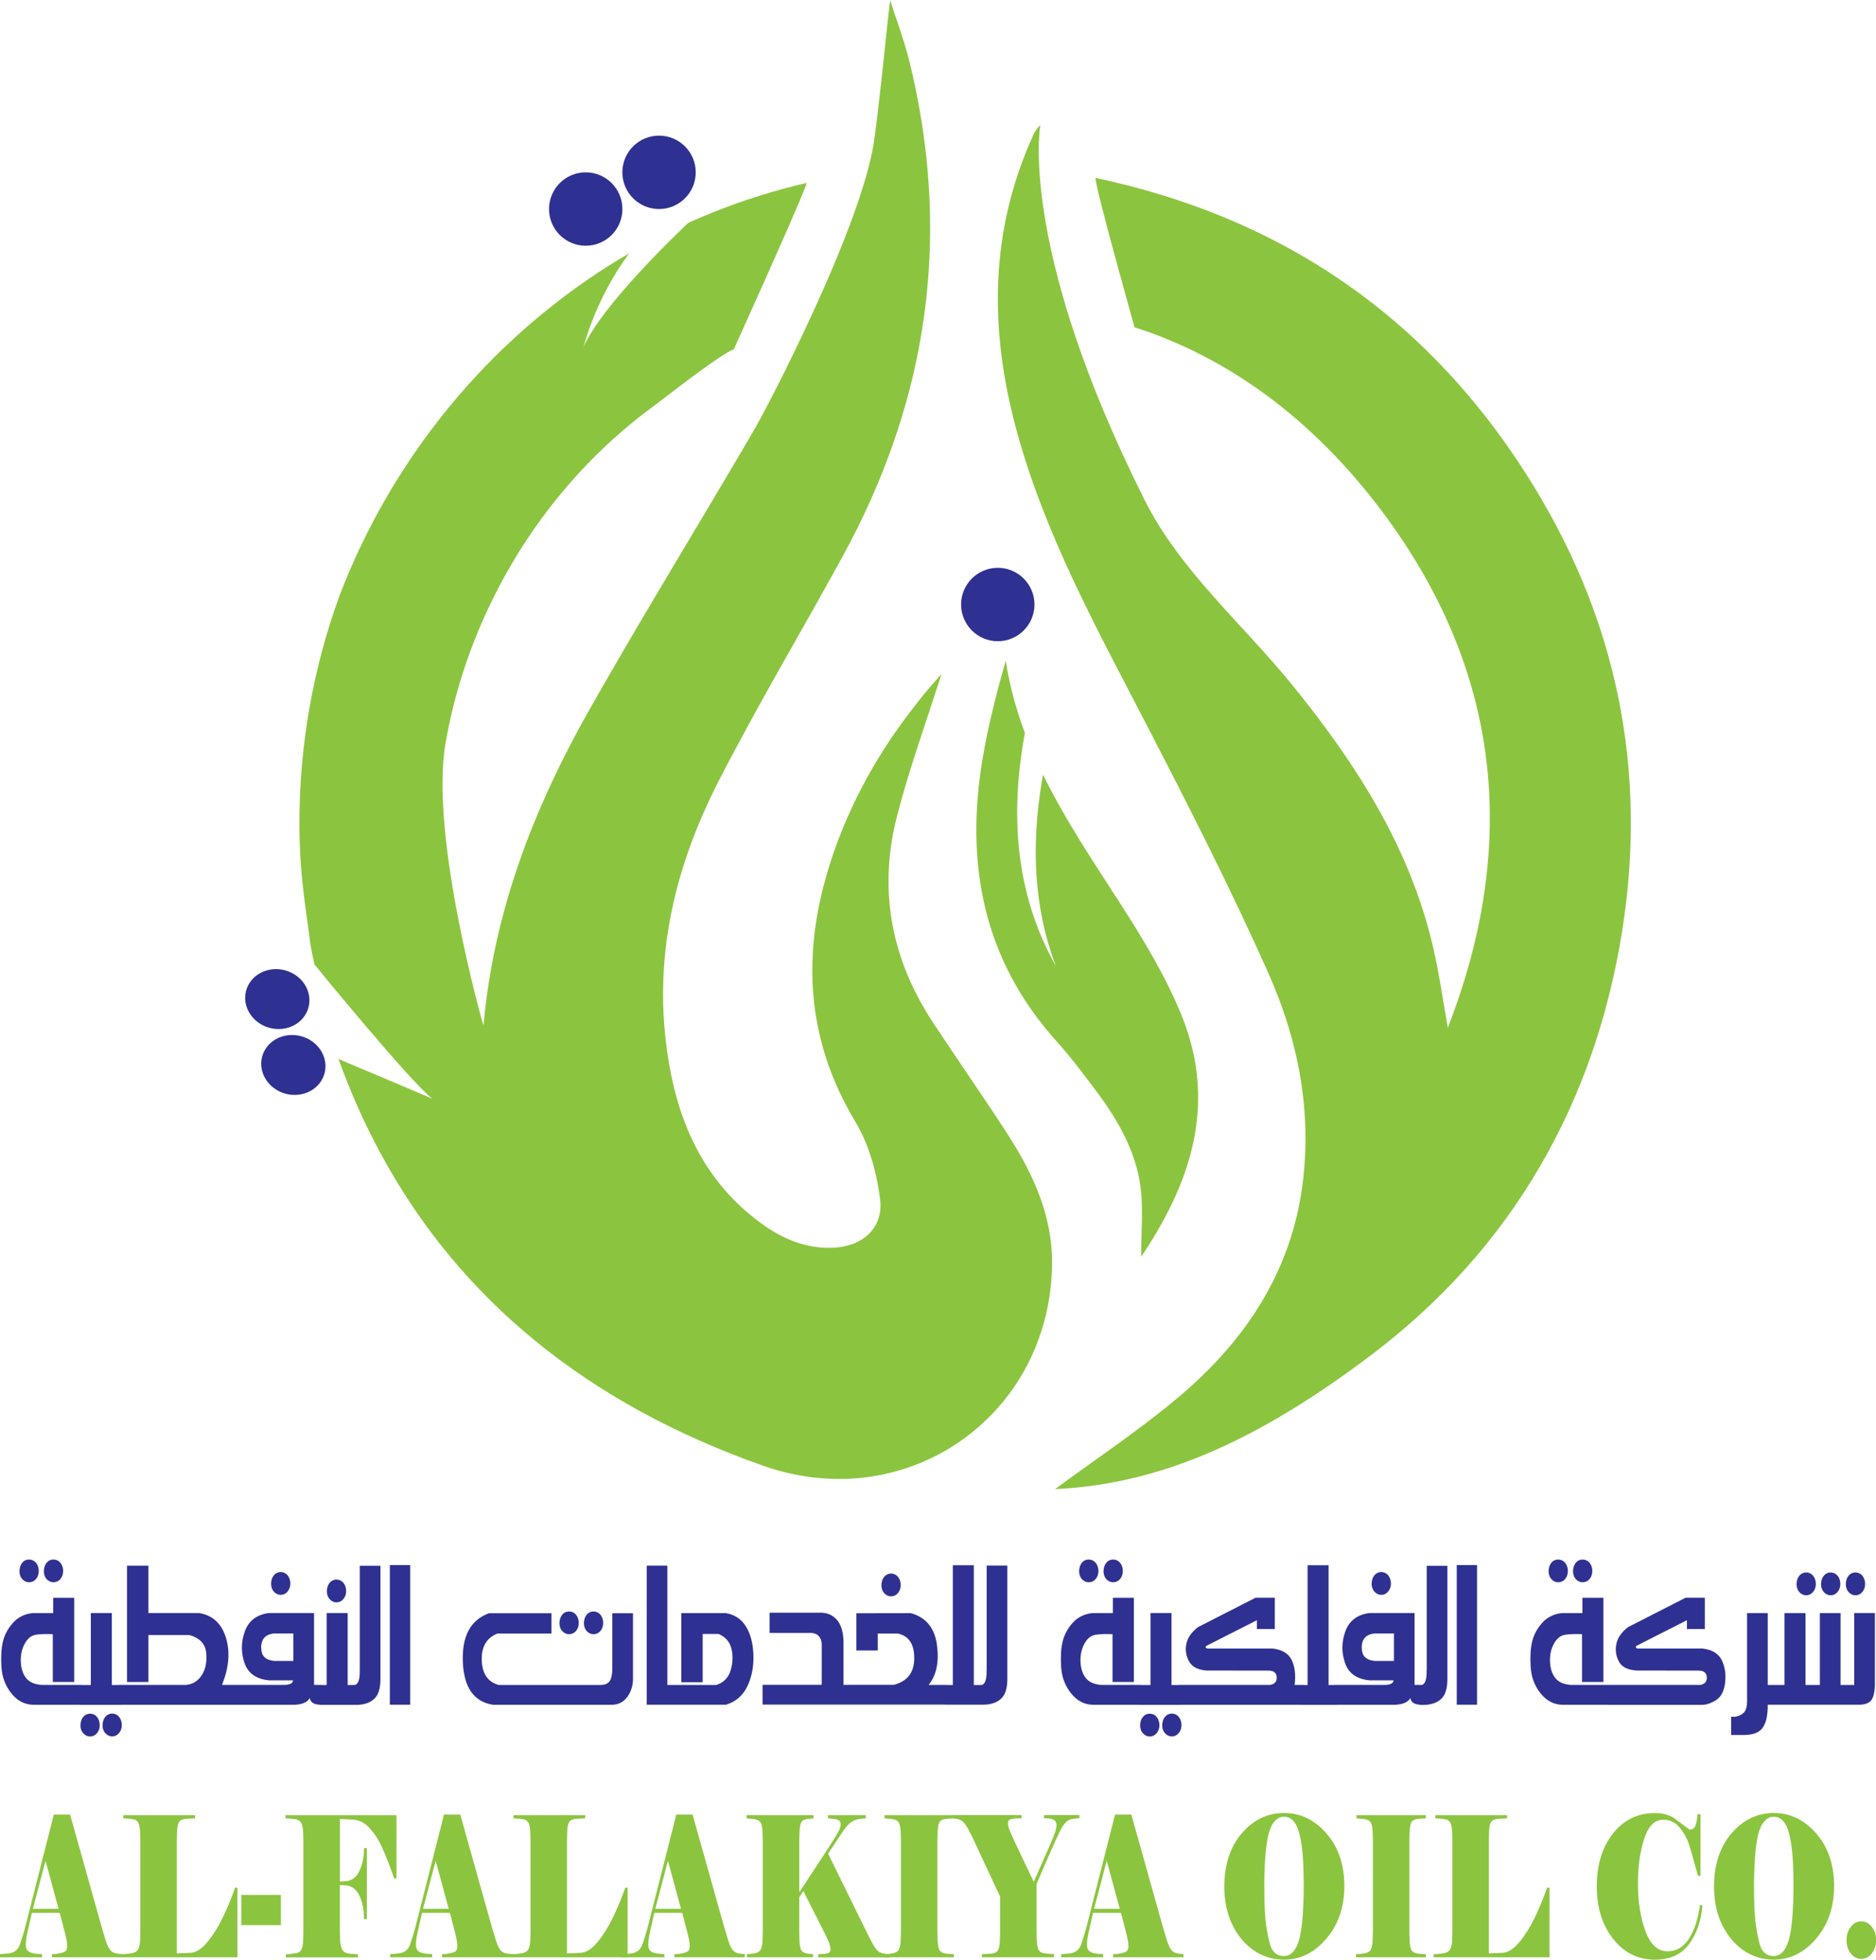
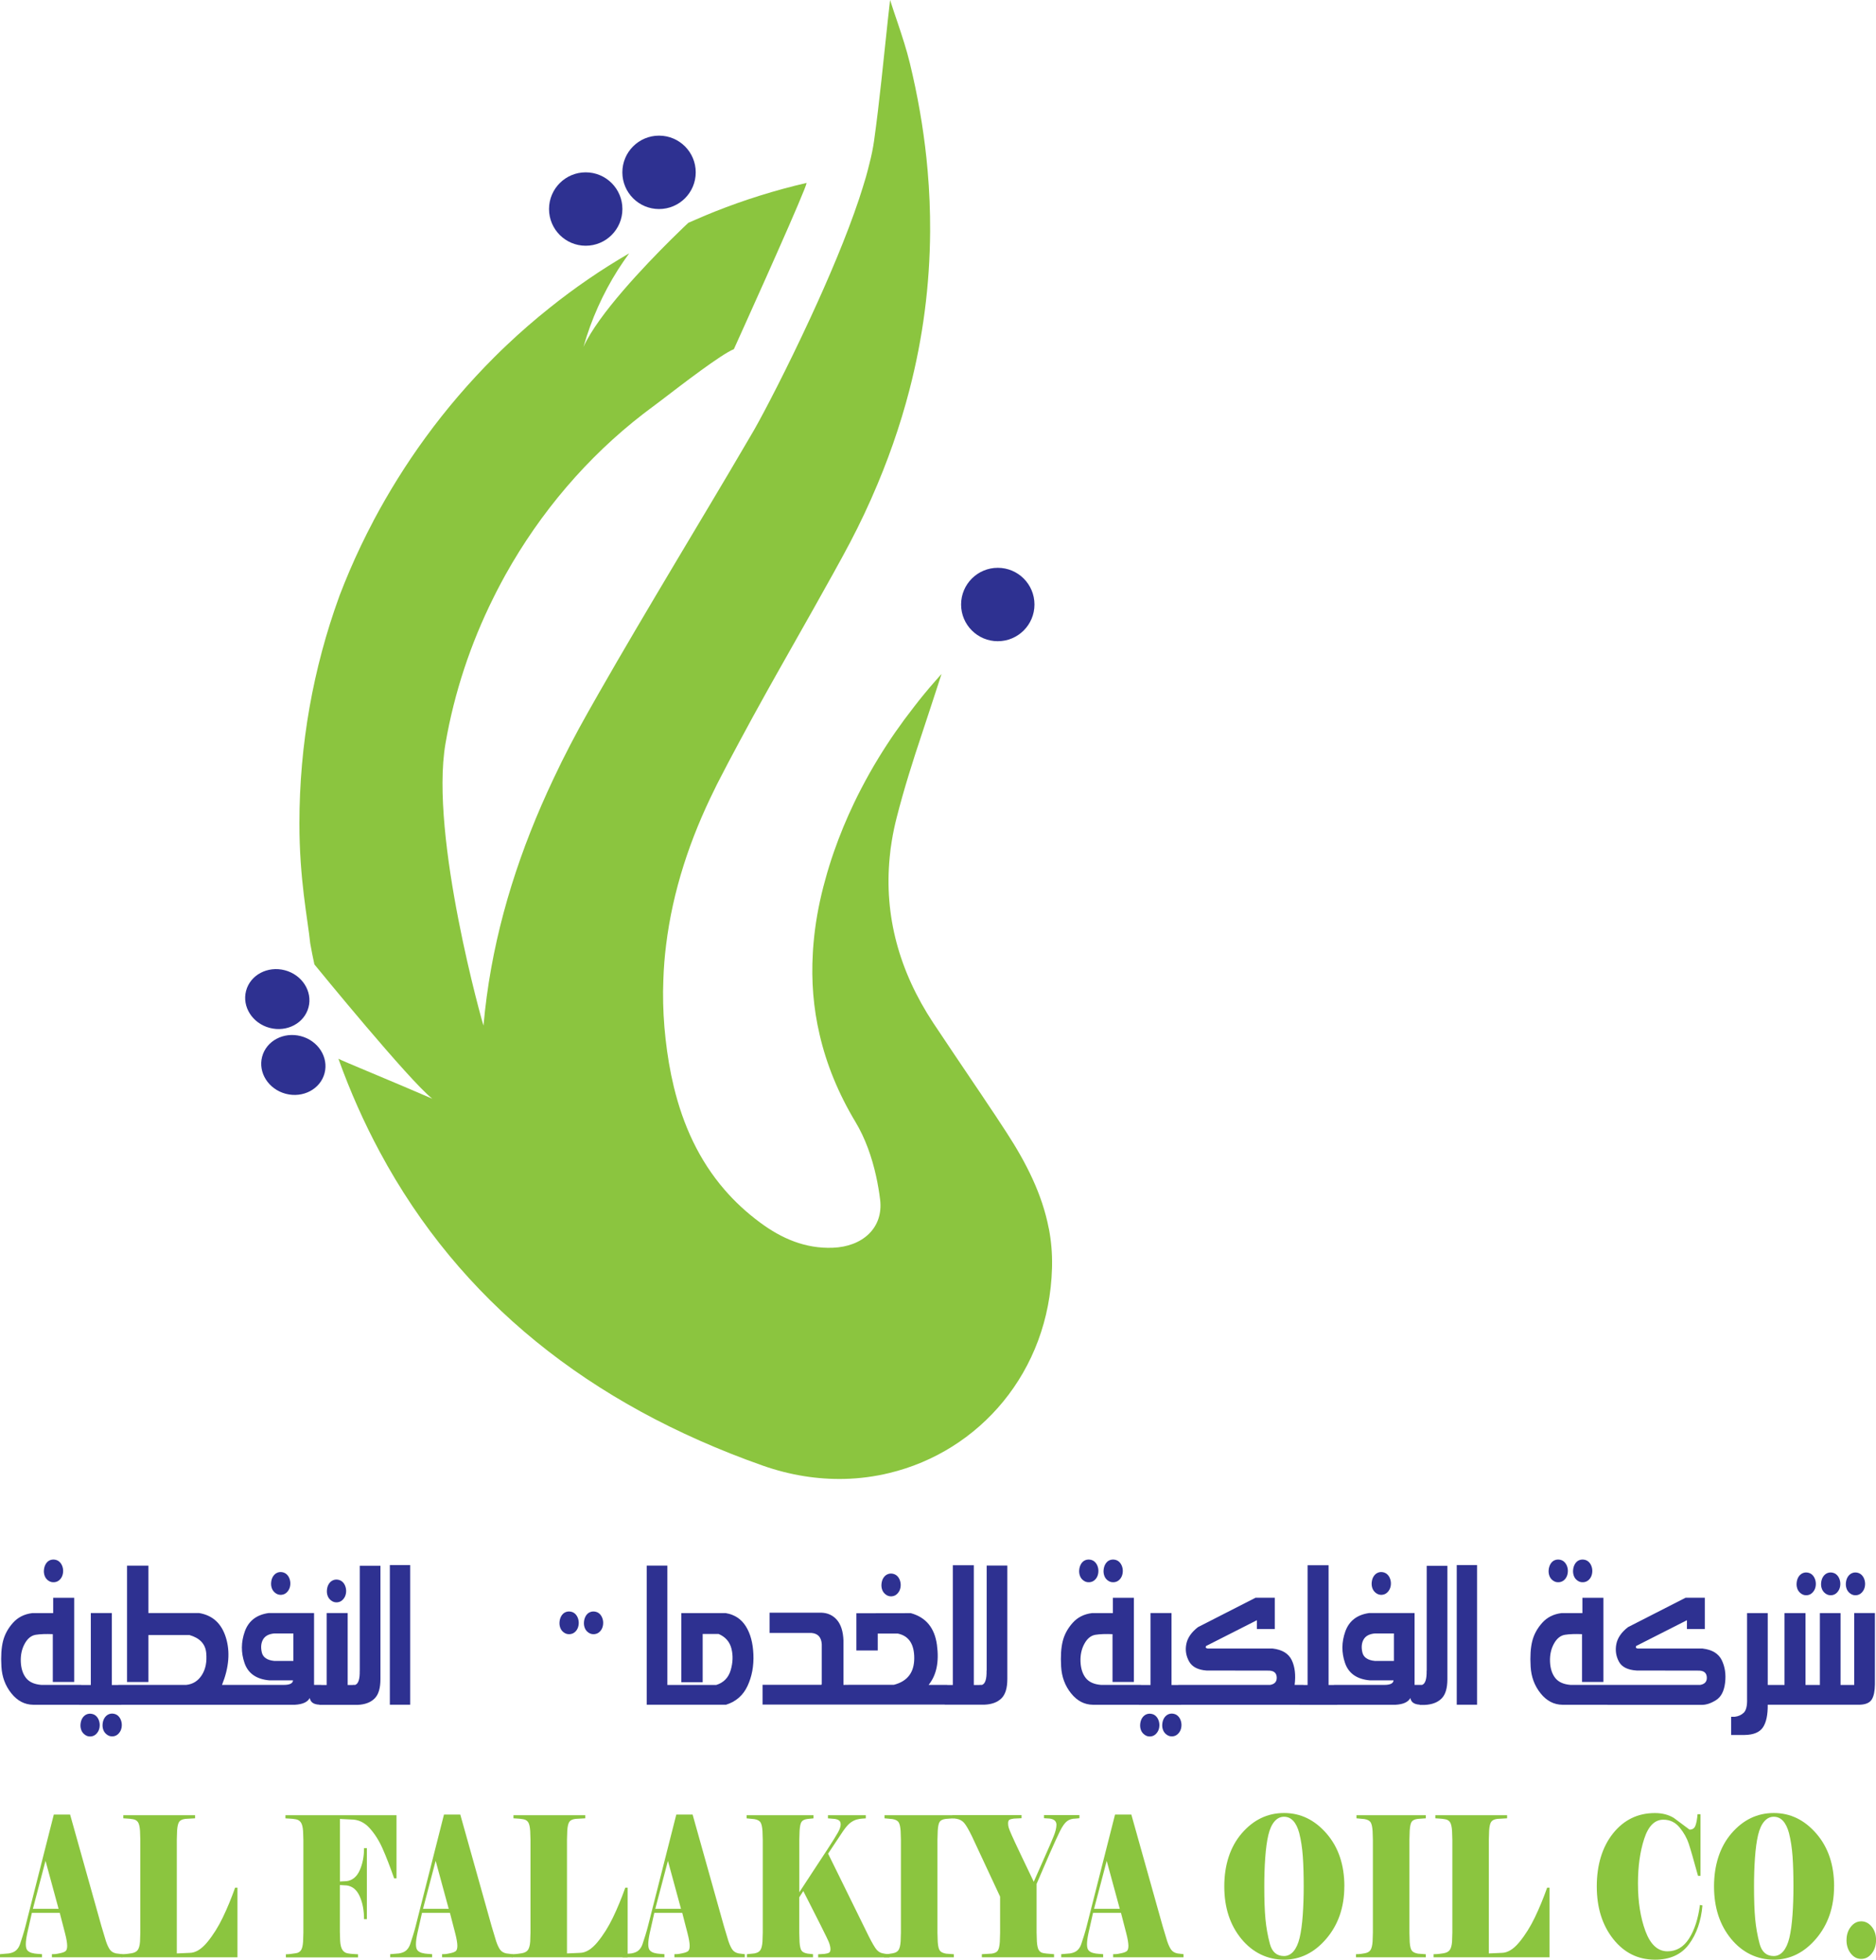
<svg xmlns="http://www.w3.org/2000/svg" id="Layer_1" data-name="Layer 1" viewBox="0 0 396.81 414.36">
  <defs>
    <style>
      .cls-1 {
        fill: #2e3191;
      }

      .cls-2 {
        fill: #8bc53f;
      }
    </style>
  </defs>
  <g>
    <path class="cls-2" d="M221.84,259.76c-1.4-7.28-4.78-13.89-8.88-20.21-.81-1.26-1.65-2.52-2.47-3.77-.56-.85-1.12-1.69-1.7-2.53-.84-1.26-1.67-2.52-2.53-3.77-2.95-4.4-5.94-8.77-8.86-13.19-7.2-10.91-10.43-22.66-9.21-35.06.1-1.15.25-2.3.45-3.47.26-1.63.61-3.26,1.03-4.91.77-3,1.61-5.98,2.52-8.94.92-3.01,1.89-6,2.89-8.98,1.16-3.55,2.35-7.07,3.47-10.57.21-.62.4-1.24.6-1.86-.45.5-.9,1.01-1.33,1.51-1.58,1.79-3.08,3.61-4.52,5.49-2.69,3.44-5.19,7.02-7.46,10.74-1.31,2.13-2.53,4.32-3.69,6.54-.53,1.01-1.04,2.04-1.53,3.07-1.58,3.3-2.99,6.7-4.21,10.2-.71,2.03-1.34,4.05-1.88,6.07-.13.47-.25.93-.38,1.4-1.03,4-1.73,7.96-2.07,11.9-.07.71-.11,1.42-.15,2.13-.34,5.81.1,11.56,1.44,17.24,1.44,6.22,3.93,12.37,7.59,18.46,2.05,3.41,3.47,7.42,4.36,11.48.36,1.64.64,3.29.84,4.9.74,6.08-3.8,9.97-10,10.2-5.82.22-10.83-1.95-15.39-5.33-2.86-2.12-5.35-4.43-7.5-6.92-5.44-6.29-8.78-13.67-10.74-21.76-.8-3.28-1.36-6.67-1.75-10.15-.38-3.38-.55-6.71-.53-10,.01-.81.03-1.63.06-2.43.08-2.49.27-4.96.58-7.41,1.4-11.45,5.04-22.46,10.3-33.03.25-.54.52-1.07.79-1.59,1.39-2.7,2.79-5.38,4.24-8.05,1.96-3.66,3.96-7.32,5.99-10.95.65-1.16,1.29-2.32,1.95-3.48.46-.82.93-1.64,1.39-2.46,2.19-3.87,4.37-7.73,6.56-11.61,1.13-2.02,2.27-4.04,3.39-6.07.47-.81.92-1.64,1.36-2.45.32-.57.64-1.15.95-1.72.11-.22.24-.42.35-.64,2.22-4.04,4.25-8.1,6.07-12.2.06-.13.11-.24.16-.37,3.33-7.51,6-15.13,7.99-22.82h0c2.84-10.97,4.29-22.1,4.36-33.44.02-4.27-.15-8.57-.53-12.9-.08-.87-.16-1.74-.25-2.61-.7-6.62-1.87-13.31-3.5-20.05-.7-2.9-1.64-5.73-2.58-8.55-.55-1.61-1.1-3.22-1.61-4.84-.16,1.41-.32,2.81-.47,4.19-.95,8.69-1.74,17.17-2.92,25.6-.21,1.49-.54,3.14-1,4.89-.21.89-.46,1.81-.72,2.75-.44,1.49-.92,3.03-1.45,4.64-2.63,7.87-6.46,16.86-10.24,25.03-4.96,10.74-9.84,20.08-11.84,23.59-.09.16-.17.3-.25.44-1.71,2.92-3.42,5.83-5.14,8.74h0c-1.26,2.13-2.52,4.24-3.78,6.36-2.46,4.13-4.92,8.27-7.4,12.4-2.89,4.84-5.77,9.7-8.64,14.57-2.61,4.43-5.2,8.89-7.75,13.35-.77,1.35-1.55,2.7-2.31,4.07-2.6,4.6-5.04,9.26-7.27,14.01-.89,1.88-1.75,3.78-2.58,5.68-6.39,14.73-10.79,30.15-12.24,46.54-.02.22-11.43-39.98-8.04-59.63,1.86-10.79,5.34-21.2,10.15-30.85.21-.41.41-.82.62-1.24.62-1.21,1.26-2.4,1.92-3.6,7.38-13.23,17.33-24.89,29.11-33.99.49-.38.99-.76,1.48-1.12.57-.42,1.33-1,2.2-1.65,4.66-3.57,12.83-9.85,15.52-10.94.7-1.56,12.32-27.2,14.89-33.73.29-.73.46-1.23.49-1.42-6.69,1.55-13.16,3.58-19.4,6.06-.61.24-1.21.49-1.82.74-1.27.53-3.8,1.64-3.8,1.64,0,0-1.5,1.39-3.73,3.61-5.46,5.42-15.33,15.75-18.44,22.61,1.67-5.86,4.12-11.28,7.27-16.27.77-1.19,1.56-2.36,2.39-3.5-5.93,3.44-11.57,7.31-16.88,11.57-3.13,2.49-6.14,5.11-9.02,7.84-.87.81-1.72,1.65-2.57,2.49-5.31,5.3-10.22,11.02-14.62,17.06-4.09,5.6-7.76,11.5-11.01,17.61v.02c-1.82,3.44-3.5,6.95-5.03,10.52-.74,1.74-1.45,3.48-2.13,5.26-.05.1-.08.21-.11.31-5.43,14.96-8.38,31.08-8.38,47.88,0,11.81,1.73,20,2.29,25.34h0c.26,1.5.56,2.98.88,4.45.69.84,20.05,24.55,24.94,28.4-7.9-3.44-19.48-8.17-19.86-8.45,2.5,6.95,5.43,13.53,8.77,19.73,16.87,31.41,44.27,53.34,80.97,66.29,5.85,2.06,11.68,2.95,17.3,2.82h.01c3.23-.08,6.39-.5,9.44-1.24,19.13-4.58,33.84-21.42,34.45-43.34,0-.16.01-.31.01-.47.05-2.73-.19-5.36-.68-7.9Z" />
-     <path class="cls-2" d="M326.16,105.72c-21.75-37.21-53.73-59.49-94.42-68.1-.29,1.34,8.25,31.61,8.25,31.61,0,0,1.82.53,4.37,1.49,18.78,7.09,34.59,19.88,47.25,36.46,15.53,20.35,23.25,41.93,23.51,64.56.07,6.17-.4,12.41-1.43,18.74-1.42,8.81-3.92,17.75-7.44,26.83-1.03-5.68-1.82-11.41-3.12-17.03-4.86-20.97-16.12-38.53-29.44-55.02-10.58-13.11-24-24.44-31.56-39.5-25.92-51.61-22.4-77.53-22.08-79.24-.15-.05-1.08,1.13-1.37,1.78-9.41,20.44-9.46,41.4-3.65,62.74,5.98,21.98,16.89,41.74,27.28,61.8,9.02,17.43,17.97,34.96,25.96,52.89,6.36,14.24,9.32,29.47,7.17,45.21-1,7.31-3.15,13.99-6.25,20.12-4.64,9.2-11.41,17.16-19.63,24.12-1.65,1.4-3.34,2.76-5.05,4.09-6.96,5.43-14.3,10.39-21.35,15.59,15.96-.71,30.31-5.76,43.69-13.11,7.76-4.25,15.2-9.26,22.42-14.66,15.28-11.41,27.44-24.95,36.46-40.46,7.59-13,12.99-27.38,16.17-43.05,7.02-34.44,2.04-67.44-15.74-97.85Z" />
-     <path class="cls-2" d="M230.71,229.14c5.1,6.65,9.56,13.71,10.58,22.21.53,4.37.09,8.88.09,14.4,3.66-5.44,6.64-10.89,8.73-16.4.38-1,.72-2,1.03-3.01,3.24-10.25,3.25-20.73-1.26-31.76-3.39-8.28-8.13-16.1-13-23.66-5.74-8.9-11.64-17.68-16.26-27.12-.08.41-.15.82-.22,1.24-2.35,13.94-1.69,27.11,2.93,39.22-8.07-14.34-9.75-30.36-6.85-47.55.09-.57.19-1.15.31-1.72-1.82-4.86-3.23-9.92-4.05-15.29-2,6.92-3.73,13.79-4.91,20.75-3.74,22.27.16,42.6,15.76,59.84,2.54,2.81,4.82,5.85,7.12,8.85Z" />
    <circle class="cls-1" cx="211.05" cy="127.82" r="7.76" />
    <g>
      <circle class="cls-1" cx="139.4" cy="36.44" r="7.76" />
      <circle class="cls-1" cx="123.89" cy="44.2" r="7.76" />
    </g>
    <g>
      <ellipse class="cls-1" cx="62.05" cy="225.19" rx="6.3" ry="6.83" transform="translate(-171.52 227.81) rotate(-75.24)" />
      <ellipse class="cls-1" cx="58.66" cy="211.26" rx="6.3" ry="6.83" transform="translate(-160.58 214.15) rotate(-75.24)" />
    </g>
  </g>
  <g>
    <path class="cls-2" d="M6.74,404.46l-.97,4.29c-.21.99-.31,1.77-.31,2.35,0,.63.12,1.07.36,1.32s.55.42.93.52c.38.1.74.16,1.1.18.36.03.7.06,1.03.08v.66H0v-.66l1.86-.16c.69-.11,1.22-.34,1.58-.68.36-.34.63-.78.8-1.3.18-.52.38-1.14.6-1.86.22-.71.4-1.36.55-1.94l5.99-23.58h3.45l6.62,23.58.97,3.22c.29.85.59,1.46.89,1.84.3.37.73.61,1.27.72l1.29.16v.66h-14.89v-.66c.25,0,.47,0,.67-.02.2-.01.56-.08,1.08-.19.52-.11.9-.25,1.13-.43s.35-.56.35-1.13-.15-1.47-.44-2.6l-1.13-4.37h-5.89ZM12.39,403.6l-2.76-10.14-2.67,10.14h5.42Z" />
-     <path class="cls-2" d="M40.1,412.92c1.25,0,2.5-.76,3.75-2.27,1.24-1.51,2.34-3.26,3.29-5.24.95-1.98,1.81-4.07,2.59-6.27h.5v14.72h-24.52v-.66c.17,0,.4,0,.7-.02s.76-.07,1.38-.17c.62-.1,1.06-.32,1.33-.68.27-.36.44-.96.5-1.81l.06-1.9v-19.58l-.06-1.9c-.06-.88-.2-1.49-.42-1.83s-.56-.56-1.02-.64c-.46-.08-.86-.13-1.19-.14-.33-.01-.64-.03-.91-.06v-.66h15.18v.66l-2.07.12c-.63.08-1.06.29-1.29.62-.23.33-.38.95-.44,1.85l-.06,1.9v24.08l2.7-.12Z" />
-     <path class="cls-2" d="M51.04,400.67h8.37v6.39h-8.37v-6.39Z" />
+     <path class="cls-2" d="M40.1,412.92c1.25,0,2.5-.76,3.75-2.27,1.24-1.51,2.34-3.26,3.29-5.24.95-1.98,1.81-4.07,2.59-6.27h.5v14.72h-24.52v-.66c.17,0,.4,0,.7-.02s.76-.07,1.38-.17c.62-.1,1.06-.32,1.33-.68.27-.36.44-.96.5-1.81l.06-1.9v-19.58l-.06-1.9c-.06-.88-.2-1.49-.42-1.83s-.56-.56-1.02-.64c-.46-.08-.86-.13-1.19-.14-.33-.01-.64-.03-.91-.06v-.66h15.18v.66l-2.07.12c-.63.08-1.06.29-1.29.62-.23.33-.38.95-.44,1.85l-.06,1.9v24.08l2.7-.12" />
    <path class="cls-2" d="M83.87,383.81v13.36h-.5c-.88-2.5-1.69-4.6-2.45-6.31-.75-1.7-1.68-3.15-2.77-4.35-1.1-1.2-2.39-1.79-3.87-1.79l-2.38-.12v13.23l1.44-.08c1.21-.16,2.13-.92,2.74-2.27s.92-2.91.92-4.7h.6v15.01h-.6c0-1.84-.3-3.45-.91-4.82s-1.53-2.14-2.76-2.31l-1.44-.08v9.94l.06,1.9c.06.88.23,1.51.5,1.9.27.39.63.62,1.08.7s.86.13,1.22.14c.37.01.69.03.99.06v.66h-15.27v-.66c.27,0,.59-.02.94-.06.35-.04.76-.1,1.21-.17.45-.07.79-.27,1.04-.62.24-.34.39-.95.45-1.83l.06-1.9v-19.54l-.06-1.9c-.06-.88-.22-1.5-.47-1.86-.25-.36-.6-.58-1.05-.66-.45-.08-.86-.13-1.22-.14-.37-.01-.69-.03-.99-.06v-.66h23.48Z" />
    <path class="cls-2" d="M89.26,404.46l-.97,4.29c-.21.99-.31,1.77-.31,2.35,0,.63.12,1.07.36,1.32s.55.42.93.52c.38.1.74.16,1.1.18.36.03.7.06,1.03.08v.66h-8.87v-.66l1.86-.16c.69-.11,1.22-.34,1.58-.68.36-.34.63-.78.8-1.3.18-.52.38-1.14.6-1.86.22-.71.4-1.36.55-1.94l5.99-23.58h3.45l6.62,23.58.97,3.22c.29.85.59,1.46.89,1.84.3.37.73.61,1.27.72l1.29.16v.66h-14.89v-.66c.25,0,.47,0,.67-.02.2-.01.56-.08,1.08-.19.52-.11.9-.25,1.13-.43s.35-.56.35-1.13-.15-1.47-.44-2.6l-1.13-4.37h-5.89ZM94.91,403.6l-2.76-10.14-2.67,10.14h5.42Z" />
    <path class="cls-2" d="M122.63,412.92c1.25,0,2.5-.76,3.75-2.27,1.24-1.51,2.34-3.26,3.29-5.24.95-1.98,1.81-4.07,2.59-6.27h.5v14.72h-24.52v-.66c.17,0,.4,0,.7-.02s.76-.07,1.38-.17c.62-.1,1.06-.32,1.33-.68.27-.36.44-.96.5-1.81l.06-1.9v-19.58l-.06-1.9c-.06-.88-.2-1.49-.42-1.83s-.56-.56-1.02-.64c-.46-.08-.86-.13-1.19-.14-.33-.01-.64-.03-.91-.06v-.66h15.18v.66l-2.07.12c-.63.08-1.06.29-1.29.62-.23.33-.38.95-.44,1.85l-.06,1.9v24.08l2.7-.12Z" />
    <path class="cls-2" d="M138.4,404.46l-.97,4.29c-.21.99-.31,1.77-.31,2.35,0,.63.12,1.07.36,1.32s.55.42.93.52c.38.1.74.16,1.1.18.36.03.7.06,1.03.08v.66h-8.87v-.66l1.86-.16c.69-.11,1.22-.34,1.58-.68.36-.34.63-.78.8-1.3.18-.52.38-1.14.6-1.86.22-.71.4-1.36.55-1.94l5.99-23.58h3.45l6.62,23.58.97,3.22c.29.85.59,1.46.89,1.84.3.37.73.61,1.27.72l1.29.16v.66h-14.89v-.66c.25,0,.47,0,.67-.02.2-.01.56-.08,1.08-.19.52-.11.9-.25,1.13-.43s.35-.56.35-1.13-.15-1.47-.44-2.6l-1.13-4.37h-5.89ZM144.04,403.6l-2.76-10.14-2.67,10.14h5.42Z" />
    <path class="cls-2" d="M169.91,399.85l-.85,1.32v7.54l.06,1.9c.06.91.2,1.52.42,1.83.22.32.65.53,1.3.64l1.13.12v.66h-13.98v-.66l1.57-.16c.61-.11,1.03-.34,1.27-.7.24-.36.39-.96.45-1.81l.06-1.9v-19.58l-.06-1.9c-.06-.88-.2-1.49-.42-1.83s-.65-.57-1.3-.68l-1.63-.16v-.66h14.14v.66l-1.22.12c-.65.08-1.08.28-1.3.6-.22.32-.36.94-.42,1.88l-.06,1.9v11.13c.61-.93,1.45-2.23,2.54-3.88,1.09-1.65,2.2-3.35,3.34-5.09,1.14-1.75,1.9-2.97,2.29-3.67.39-.7.58-1.27.58-1.71,0-.38-.11-.66-.33-.83-.22-.16-.52-.27-.89-.33l-1.47-.12v-.66h8v.66c-.27.03-.56.05-.85.06-.29.01-.65.08-1.07.19-.42.11-.86.33-1.31.66-.45.33-.98.93-1.59,1.81l-3.15,4.74,8.56,17.4c.79,1.57,1.37,2.54,1.72,2.93.36.39.74.63,1.16.72.42.1.74.15.96.17.22.01.41.03.58.06v.66h-15.08v-.66l1.32-.08c.44-.05.76-.14.97-.25.21-.11.31-.37.31-.78,0-.25-.05-.56-.16-.93-.1-.37-.34-.93-.72-1.69s-.8-1.61-1.27-2.56c-.47-.95-1.1-2.18-1.88-3.71-.78-1.53-1.35-2.64-1.71-3.36Z" />
    <path class="cls-2" d="M201.76,413.86h-14.77v-.66c.15,0,.34,0,.6-.02.25-.01.66-.07,1.24-.17.57-.1.98-.32,1.22-.68.24-.36.39-.96.45-1.81l.06-1.9v-19.58l-.06-1.9c-.06-.88-.2-1.49-.42-1.83s-.65-.57-1.3-.68l-1.69-.16v-.66h14.67v.66l-1.69.12c-.65.08-1.08.28-1.3.6-.22.32-.36.94-.42,1.88l-.06,1.9v19.75l.06,1.9c.06.91.21,1.52.45,1.83.24.32.68.53,1.33.64l1.63.12v.66Z" />
    <path class="cls-2" d="M219.26,408.63l.06,1.9c.06.88.2,1.49.42,1.83.22.34.55.55,1,.62.45.07.86.12,1.24.14.38.03.7.06.97.08v.66h-15.27v-.66l2.07-.12c.63-.08,1.06-.29,1.29-.62.23-.33.38-.95.44-1.86l.06-1.9v-7.67l-5.93-12.7c-.71-1.46-1.27-2.42-1.68-2.89s-.95-.76-1.61-.87l-.88-.12v-.66h14.64v.66l-1.63.08c-.44.05-.75.14-.94.25s-.28.37-.28.78c0,.3.04.6.13.89s.29.81.63,1.57c.33.76.98,2.14,1.93,4.14.95,2.01,1.87,3.92,2.74,5.73.71-1.62,1.48-3.37,2.32-5.26.84-1.88,1.46-3.32,1.87-4.33.41-1,.61-1.82.61-2.45,0-.74-.46-1.18-1.38-1.32l-1.25-.08v-.66h7.49v.66l-.82.08c-.71,0-1.31.18-1.79.54-.48.36-.99,1.07-1.51,2.12-.52,1.06-1.25,2.65-2.19,4.78-.93,2.13-1.85,4.25-2.75,6.37v10.27Z" />
    <path class="cls-2" d="M231.2,404.46l-.97,4.29c-.21.99-.31,1.77-.31,2.35,0,.63.12,1.07.36,1.32s.55.42.93.52c.38.1.74.16,1.1.18.36.03.7.06,1.03.08v.66h-8.87v-.66l1.86-.16c.69-.11,1.22-.34,1.58-.68.36-.34.63-.78.8-1.3.18-.52.38-1.14.6-1.86.22-.71.4-1.36.55-1.94l5.99-23.58h3.45l6.62,23.58.97,3.22c.29.85.59,1.46.89,1.84.3.37.73.61,1.27.72l1.29.16v.66h-14.89v-.66c.25,0,.47,0,.67-.02.2-.01.56-.08,1.08-.19.52-.11.9-.25,1.13-.43s.35-.56.35-1.13-.15-1.47-.44-2.6l-1.13-4.37h-5.89ZM236.85,403.6l-2.76-10.14-2.67,10.14h5.42Z" />
    <path class="cls-2" d="M284.35,398.86c0,4.4-1.27,8.08-3.79,11.05-2.53,2.97-5.52,4.45-8.97,4.45s-6.6-1.46-9.01-4.39c-2.41-2.93-3.62-6.63-3.62-11.11s1.23-8.36,3.7-11.22c2.47-2.86,5.44-4.29,8.94-4.29s6.49,1.45,9,4.35c2.51,2.9,3.76,6.62,3.76,11.15ZM274.82,387.6c-.63-2.31-1.7-3.46-3.23-3.46-.77,0-1.44.33-2.01.99s-1,1.61-1.3,2.87-.52,2.86-.66,4.82c-.14,1.97-.2,3.98-.2,6.04,0,2.83.08,5.14.25,6.93.17,1.79.48,3.53.94,5.24.46,1.7,1.45,2.56,2.98,2.56.77,0,1.44-.33,2.01-.99.56-.66,1-1.61,1.3-2.87.3-1.25.52-2.86.66-4.82.14-1.97.2-3.98.2-6.04,0-2.45-.06-4.57-.19-6.37-.13-1.8-.38-3.43-.75-4.89Z" />
    <path class="cls-2" d="M301.59,413.86h-14.77v-.66c.15,0,.34,0,.6-.02.25-.01.66-.07,1.24-.17.57-.1.98-.32,1.22-.68.24-.36.39-.96.45-1.81l.06-1.9v-19.58l-.06-1.9c-.06-.88-.2-1.49-.42-1.83s-.65-.57-1.3-.68l-1.69-.16v-.66h14.67v.66l-1.69.12c-.65.08-1.08.28-1.3.6-.22.32-.36.94-.42,1.88l-.06,1.9v19.75l.06,1.9c.06.91.21,1.52.45,1.83.24.32.68.53,1.33.64l1.63.12v.66Z" />
    <path class="cls-2" d="M317.62,412.92c1.25,0,2.5-.76,3.75-2.27,1.24-1.51,2.34-3.26,3.29-5.24.95-1.98,1.81-4.07,2.59-6.27h.5v14.72h-24.52v-.66c.17,0,.4,0,.7-.02s.76-.07,1.38-.17c.62-.1,1.06-.32,1.33-.68.27-.36.44-.96.5-1.81l.06-1.9v-19.58l-.06-1.9c-.06-.88-.2-1.49-.42-1.83s-.56-.56-1.02-.64c-.46-.08-.86-.13-1.19-.14-.33-.01-.64-.03-.91-.06v-.66h15.18v.66l-2.07.12c-.63.08-1.06.29-1.29.62-.23.33-.38.95-.44,1.85l-.06,1.9v24.08l2.7-.12Z" />
    <path class="cls-2" d="M350.07,414.36c-3.6,0-6.55-1.46-8.86-4.39-2.31-2.93-3.46-6.63-3.46-11.11s1.14-8.32,3.43-11.19,5.24-4.31,8.86-4.31c1.55,0,2.88.34,4.01,1.03l3.32,2.47c.63,0,1.04-.28,1.25-.85.21-.56.36-1.37.44-2.41h.63v13.03h-.53c-.92-3.35-1.57-5.62-1.96-6.8-.39-1.18-1.03-2.32-1.93-3.42s-2.05-1.65-3.45-1.65c-1.82,0-3.17,1.35-4.04,4.04-.88,2.69-1.32,5.84-1.32,9.44,0,3.88.53,7.23,1.58,10.08,1.06,2.84,2.61,4.27,4.66,4.27,1.9,0,3.43-.91,4.58-2.72,1.15-1.81,1.91-4.18,2.29-7.09l.53.12c-.29,3.3-1.24,6.03-2.85,8.2-1.61,2.17-4,3.26-7.18,3.26Z" />
    <path class="cls-2" d="M387.94,398.86c0,4.4-1.27,8.08-3.79,11.05-2.53,2.97-5.52,4.45-8.97,4.45s-6.6-1.46-9.01-4.39c-2.41-2.93-3.62-6.63-3.62-11.11s1.23-8.36,3.7-11.22c2.47-2.86,5.44-4.29,8.94-4.29s6.49,1.45,9,4.35c2.51,2.9,3.76,6.62,3.76,11.15ZM378.41,387.6c-.63-2.31-1.7-3.46-3.23-3.46-.77,0-1.44.33-2.01.99s-1,1.61-1.3,2.87-.52,2.86-.66,4.82c-.14,1.97-.2,3.98-.2,6.04,0,2.83.08,5.14.25,6.93.17,1.79.48,3.53.94,5.24.46,1.7,1.45,2.56,2.98,2.56.77,0,1.44-.33,2.01-.99.56-.66,1-1.61,1.3-2.87.3-1.25.52-2.86.66-4.82.14-1.97.2-3.98.2-6.04,0-2.45-.06-4.57-.19-6.37-.13-1.8-.38-3.43-.75-4.89Z" />
    <path class="cls-2" d="M390.58,410.2c0-1.1.3-2.03.91-2.8.61-.77,1.34-1.15,2.2-1.15s1.59.38,2.21,1.13.92,1.7.92,2.82-.3,2.08-.91,2.85-1.35,1.15-2.23,1.15-1.59-.38-2.2-1.15c-.61-.77-.91-1.72-.91-2.85Z" />
  </g>
  <g>
    <path class="cls-1" d="M10.27,334.24c.36.25.77.35,1.23.31s.85-.23,1.18-.57.53-.76.62-1.24c.09-.48.07-.95-.06-1.39s-.34-.8-.62-1.07c-.28-.28-.63-.44-1.03-.5s-.77,0-1.12.16c-.33.16-.6.43-.81.79-.21.37-.33.78-.37,1.25-.04.47.03.9.19,1.3s.43.72.79.96Z" />
-     <path class="cls-1" d="M5.11,334.24c.36.25.77.35,1.23.31s.85-.23,1.18-.57.53-.76.62-1.24c.09-.48.07-.95-.06-1.39s-.34-.8-.62-1.07c-.28-.28-.63-.44-1.03-.5-.4-.06-.78,0-1.12.16-.33.16-.61.43-.81.79-.21.37-.33.78-.37,1.25s.03.9.19,1.3.43.72.79.96Z" />
    <path class="cls-1" d="M20.36,362.87c-.28-.28-.63-.44-1.03-.5s-.77,0-1.11.17-.61.44-.82.79c-.21.36-.33.78-.37,1.25-.04.48.03.91.19,1.3s.43.71.79.96.76.36,1.22.32.85-.23,1.18-.58c.33-.35.54-.76.63-1.24.09-.48.07-.94-.06-1.39s-.34-.81-.62-1.08Z" />
    <path class="cls-1" d="M25.03,362.85c-.28-.28-.63-.44-1.03-.5s-.77,0-1.11.17-.61.44-.82.79c-.21.36-.33.78-.37,1.25-.04.48.03.91.19,1.3s.43.71.79.96.76.36,1.22.32c.46-.04.85-.23,1.18-.58s.54-.76.63-1.24c.09-.48.07-.94-.06-1.39s-.34-.81-.62-1.08Z" />
    <path class="cls-1" d="M58.33,336.89c.36.25.76.36,1.22.32.46-.04.85-.23,1.18-.58s.54-.76.63-1.24c.09-.48.07-.94-.06-1.39-.13-.45-.34-.81-.62-1.08s-.63-.44-1.03-.5c-.4-.06-.77,0-1.11.17-.34.17-.61.44-.82.79s-.33.78-.37,1.25.03.91.19,1.3.43.71.79.96Z" />
    <path class="cls-1" d="M70.13,338.48c.36.25.76.36,1.22.32.46-.04.85-.23,1.18-.58s.54-.76.63-1.24c.09-.48.07-.94-.06-1.39-.13-.45-.34-.81-.62-1.08s-.63-.44-1.03-.5c-.4-.06-.77,0-1.11.17-.34.17-.61.44-.82.79s-.33.78-.37,1.25.03.91.19,1.3.43.71.79.96Z" />
    <path class="cls-1" d="M76.09,353.24c.04,1.77-.28,2.78-.96,3.02h-.52v.02h-1.07v-15.21h-4.44v15.21h-1.15v-.02h-1.52v-15.19h-9.63c-2.54.36-4.22,1.66-5.02,3.89-.8,2.24-.82,4.46-.06,6.67.76,2.21,2.52,3.43,5.26,3.67h5c-.05.64-.69.96-1.93.96h-13.09c1.47-3.65,1.75-6.98.83-9.98s-2.8-4.73-5.66-5.21h-10.74v-10.02h-4.52v24.6h4.52v-9.93h8.7c2.17.63,3.35,1.88,3.53,3.77.18,1.89-.13,3.45-.93,4.7-.8,1.24-1.9,1.93-3.3,2.07h-14.37v.02h-1.37v-15.21h-4.44v15.21h-2.04v-.02h-8.44c-1.48-.12-2.56-.61-3.23-1.47s-1.04-2-1.1-3.42c-.06-1.42.21-2.7.82-3.81.61-1.12,1.4-1.75,2.36-1.9.96-.15,2.16-.19,3.59-.13v10.11h4.52v-17.8h-4.44v3.24h-4.44c-1.68.21-3.04.9-4.08,2.07s-1.74,2.46-2.09,3.86-.47,3.19-.34,5.37c.12,2.18.82,4.06,2.1,5.66,1.28,1.6,2.82,2.4,4.64,2.42h9.72v.02h8.9v-.02h36.73c1.63-.09,2.67-.57,3.13-1.43.16.91.85,1.37,2.04,1.41v.04h8.13c1.53-.07,2.71-.52,3.54-1.34s1.24-2.18,1.24-4.09v-23.98h-4.37v22.19ZM62.05,351.19h-4.04c-1.52-.15-2.4-.76-2.64-1.83-.24-1.07-.15-1.98.28-2.72.43-.74,1.22-1.16,2.4-1.26h4v5.82Z" />
    <rect class="cls-1" x="82.46" y="330.92" width="4.3" height="29.53" />
    <path class="cls-1" d="M124.5,345.22c.36.25.77.35,1.23.31.46-.04.85-.23,1.18-.57s.53-.76.62-1.24c.09-.48.07-.95-.06-1.39s-.34-.8-.62-1.07c-.28-.28-.63-.44-1.03-.5s-.77,0-1.11.16-.61.43-.82.79c-.21.37-.33.78-.37,1.25-.04.47.03.9.19,1.3s.43.72.79.96Z" />
    <path class="cls-1" d="M119.33,345.22c.36.25.77.35,1.23.31s.85-.23,1.18-.57.53-.76.62-1.24c.09-.48.07-.95-.06-1.39s-.34-.8-.62-1.07c-.28-.28-.63-.44-1.03-.5-.4-.06-.77,0-1.11.16s-.61.43-.82.79c-.21.37-.33.78-.37,1.25s.03.9.19,1.3.43.72.79.96Z" />
-     <path class="cls-1" d="M129.53,352.91c-.04,1.28-.25,2.16-.64,2.64s-1.01.72-1.86.72h-21.55c-2.28-.61-3.48-2.35-3.58-5.2-.1-2.86,1-4.75,3.32-5.67h11.42v-4.29h-13.22c-3.9,1.43-5.74,4.86-5.52,10.28.22,5.42,2.34,8.44,6.35,9.07h25.36c1.33-.06,2.39-.66,3.17-1.79.78-1.13,1.15-2.45,1.11-3.96v-13.6h-4.37v11.81Z" />
    <path class="cls-1" d="M153.55,341.08h-9.44v14.61h4.52v-10.2h3.37c1.46.63,2.36,1.67,2.72,3.12.36,1.45.3,2.97-.17,4.55-.47,1.58-1.48,2.62-3.04,3.11h-10.35v-25.23h-4.37v29.41h16.79c2.1-.66,3.61-1.98,4.54-3.98.93-2,1.34-4.22,1.24-6.65-.1-2.44-.64-4.43-1.61-5.96-.97-1.54-2.38-2.46-4.2-2.77Z" />
    <path class="cls-1" d="M187.43,337.21c.36.25.76.36,1.22.32.46-.04.85-.23,1.18-.58s.54-.76.63-1.24c.09-.48.07-.94-.06-1.39-.13-.45-.34-.81-.62-1.08s-.63-.44-1.03-.5c-.4-.06-.77,0-1.11.17s-.61.44-.82.79-.33.78-.37,1.25.03.91.19,1.3.43.71.79.96Z" />
    <path class="cls-1" d="M208.68,353.24c.04,1.77-.28,2.78-.96,3.02h-.52v.02h-1.22v-25.32h-4.44v25.32h-1.18v-.02h-3.94c1.67-2.06,2.25-4.88,1.76-8.47-.49-3.59-2.33-5.82-5.52-6.7l-11.52.02v7.87h4.52v-3.58h4.22c2.34.48,3.51,2.22,3.5,5.23s-1.45,4.88-4.31,5.61h-9.22s-1.44.02-1.44.02v-9.37c-.07-1.94-.54-3.4-1.39-4.38s-1.97-1.49-3.35-1.52h-10.89v4.29h8.89c1.36.12,2.07.92,2.15,2.42v8.32c0,.15-.05.22-.15.22h-12.37v4.18h38.53v.02h8.46c1.53-.07,2.71-.52,3.54-1.34s1.24-2.18,1.24-4.09v-23.98h-4.37v22.19Z" />
    <path class="cls-1" d="M229.25,334.24c.36.25.77.35,1.23.31s.85-.23,1.18-.57.53-.76.62-1.24c.09-.48.07-.95-.06-1.39s-.34-.8-.62-1.07c-.28-.28-.63-.44-1.03-.5-.4-.06-.78,0-1.12.16-.33.16-.61.43-.81.79-.21.37-.33.78-.37,1.25s.03.9.19,1.3.43.72.79.96Z" />
    <path class="cls-1" d="M234.41,334.24c.36.25.77.35,1.23.31s.85-.23,1.18-.57.53-.76.62-1.24c.09-.48.07-.95-.06-1.39s-.34-.8-.62-1.07c-.28-.28-.63-.44-1.03-.5s-.77,0-1.12.16c-.33.16-.6.43-.81.79-.21.37-.33.78-.37,1.25-.04.47.03.9.19,1.3s.43.72.79.96Z" />
    <path class="cls-1" d="M249.17,362.85c-.28-.28-.63-.44-1.03-.5s-.77,0-1.11.17-.61.44-.82.79c-.21.36-.33.78-.37,1.25-.04.48.03.91.19,1.3s.43.71.79.96.76.36,1.22.32c.46-.04.85-.23,1.18-.58s.54-.76.63-1.24c.09-.48.07-.94-.06-1.39s-.34-.81-.62-1.08Z" />
    <path class="cls-1" d="M244.5,362.87c-.28-.28-.63-.44-1.03-.5s-.77,0-1.11.17-.61.44-.82.79c-.21.36-.33.78-.37,1.25-.04.48.03.91.19,1.3s.43.71.79.96.76.36,1.22.32.85-.23,1.18-.58c.33-.35.54-.76.63-1.24.09-.48.07-.94-.06-1.39s-.34-.81-.62-1.08Z" />
    <path class="cls-1" d="M291.12,336.89c.36.25.76.36,1.22.32.46-.04.85-.23,1.18-.58s.54-.76.63-1.24c.09-.48.07-.94-.06-1.39-.13-.45-.34-.81-.62-1.08s-.63-.44-1.03-.5c-.4-.06-.77,0-1.11.17-.34.17-.61.44-.82.79s-.33.78-.37,1.25.03.91.19,1.3.43.71.79.96Z" />
    <path class="cls-1" d="M301.76,353.24c.04,1.77-.28,2.78-.96,3.02h-1.59v-15.19h-9.63c-2.54.36-4.22,1.66-5.02,3.89-.8,2.24-.82,4.46-.06,6.67.76,2.21,2.52,3.43,5.26,3.67h5c-.05.64-.69.96-1.93.96h-10.66v.02h-1.15v-25.32h-4.44v25.32h-.89v-.02h-1.85c.26-2.09.06-3.83-.61-5.23s-2.01-2.22-4.04-2.46h-13.77c-.4-.09-.49-.27-.3-.54l10.59-5.37.15-.07v1.86h3.78v-6.62h-4.07l-12.18,6.22c-1.38,1.07-2.2,2.26-2.46,3.56-.26,1.3-.06,2.52.58,3.68s1.88,1.8,3.69,1.93l12.96.02c1.18-.04,1.81.4,1.89,1.34.07.94-.38,1.5-1.37,1.68h-19.44v.02h-1.44v-15.21h-4.44v15.21h-2.04v-.02h-8.44c-1.48-.12-2.56-.61-3.23-1.47s-1.04-2-1.1-3.42c-.06-1.42.21-2.7.82-3.81.61-1.12,1.4-1.75,2.36-1.9.96-.15,2.16-.19,3.59-.13v10.11h4.52v-17.8h-4.44v3.24h-4.44c-1.68.21-3.04.9-4.08,2.07s-1.74,2.46-2.09,3.86-.47,3.19-.34,5.37c.12,2.18.82,4.06,2.1,5.66,1.28,1.6,2.82,2.4,4.64,2.42h9.72v.02h8.9v-.02h25.07v.02h7.98v-.02h12.33c1.63-.09,2.67-.57,3.13-1.43.15.9.83,1.35,1.98,1.41v.05h1.07c1.53-.07,2.71-.52,3.54-1.34s1.24-2.18,1.24-4.09v-23.98h-4.37v22.19ZM294.84,351.19h-4.04c-1.52-.15-2.4-.76-2.64-1.83-.24-1.07-.15-1.98.28-2.72.43-.74,1.22-1.16,2.4-1.26h4v5.82Z" />
    <rect class="cls-1" x="308.13" y="330.92" width="4.3" height="29.53" />
    <path class="cls-1" d="M333.72,334.24c.36.25.77.35,1.23.31s.85-.23,1.18-.57.53-.76.62-1.24c.09-.48.07-.95-.06-1.39s-.34-.8-.62-1.07c-.28-.28-.63-.44-1.03-.5s-.77,0-1.12.16c-.33.16-.6.43-.81.79-.21.37-.33.78-.37,1.25-.04.47.03.9.19,1.3s.43.72.79.96Z" />
    <path class="cls-1" d="M328.55,334.24c.36.25.77.35,1.23.31s.85-.23,1.18-.57.53-.76.62-1.24c.09-.48.07-.95-.06-1.39s-.34-.8-.62-1.07c-.28-.28-.63-.44-1.03-.5-.4-.06-.78,0-1.12.16-.33.16-.61.43-.81.79-.21.37-.33.78-.37,1.25s.03.9.19,1.3.43.72.79.96Z" />
    <path class="cls-1" d="M360.15,348.57h-13.77c-.35-.06-.44-.24-.3-.54l10.59-5.37.15-.07v1.86h3.78v-6.62h-4.07l-12.18,6.22c-1.38,1.07-2.2,2.26-2.46,3.56-.26,1.3-.09,2.53.52,3.69.6,1.16,1.86,1.8,3.76,1.92l12.96.02c1.18-.04,1.81.4,1.89,1.34s-.38,1.5-1.37,1.68h-27.46c-1.48-.12-2.56-.61-3.23-1.47s-1.04-2-1.1-3.42c-.06-1.42.21-2.7.82-3.81.61-1.12,1.4-1.75,2.36-1.9.96-.15,2.16-.19,3.59-.13v10.11h4.52v-17.8h-4.44v3.24h-4.44c-1.68.21-3.04.9-4.08,2.07s-1.74,2.46-2.09,3.86-.47,3.19-.34,5.37c.12,2.18.82,4.06,2.1,5.66,1.28,1.6,2.82,2.4,4.64,2.42h9.53v.02h19.99c.94-.01,1.93-.35,2.98-1.02s1.68-1.88,1.89-3.66-.02-3.36-.7-4.76-2.02-2.22-4.02-2.46Z" />
    <path class="cls-1" d="M391.42,336.98c.36.25.76.36,1.22.32.46-.04.85-.23,1.18-.58.33-.35.54-.76.63-1.24.09-.48.07-.94-.06-1.39-.13-.45-.34-.81-.62-1.08s-.63-.44-1.03-.5c-.4-.06-.77,0-1.11.17s-.61.44-.82.79-.33.78-.37,1.25.03.91.19,1.3.43.71.79.96Z" />
    <path class="cls-1" d="M386.18,336.98c.36.25.77.36,1.22.32.46-.04.85-.23,1.18-.58.33-.35.54-.76.63-1.24.09-.48.07-.94-.06-1.39s-.34-.81-.62-1.08c-.28-.28-.63-.44-1.03-.5-.4-.06-.77,0-1.11.17s-.61.44-.82.79c-.21.36-.33.78-.37,1.25-.04.48.03.91.19,1.3s.43.71.79.96Z" />
    <path class="cls-1" d="M381,336.98c.36.25.77.36,1.22.32.46-.04.85-.23,1.18-.58.33-.35.54-.76.63-1.24.09-.48.07-.94-.06-1.39s-.34-.81-.62-1.08c-.28-.28-.63-.44-1.03-.5-.4-.06-.77,0-1.11.17s-.61.44-.82.79c-.21.36-.33.78-.37,1.25s.03.91.19,1.3.43.71.79.96Z" />
    <path class="cls-1" d="M392.2,341.08v15.19h-2.89v-15.19h-4.37v15.19h-3.04v-15.19h-4.44v15.19h-3.55v-15.19h-4.37v18.07c.05,1.51-.19,2.5-.7,2.99s-1.15.77-1.89.86h-.78v3.85h2.85c1.89-.03,3.18-.57,3.88-1.62.7-1.05,1.03-2.64,1.01-4.78h19.48c1.26-.04,2.1-.42,2.53-1.12s.64-1.76.66-3.18v-15.08h-4.37Z" />
  </g>
</svg>